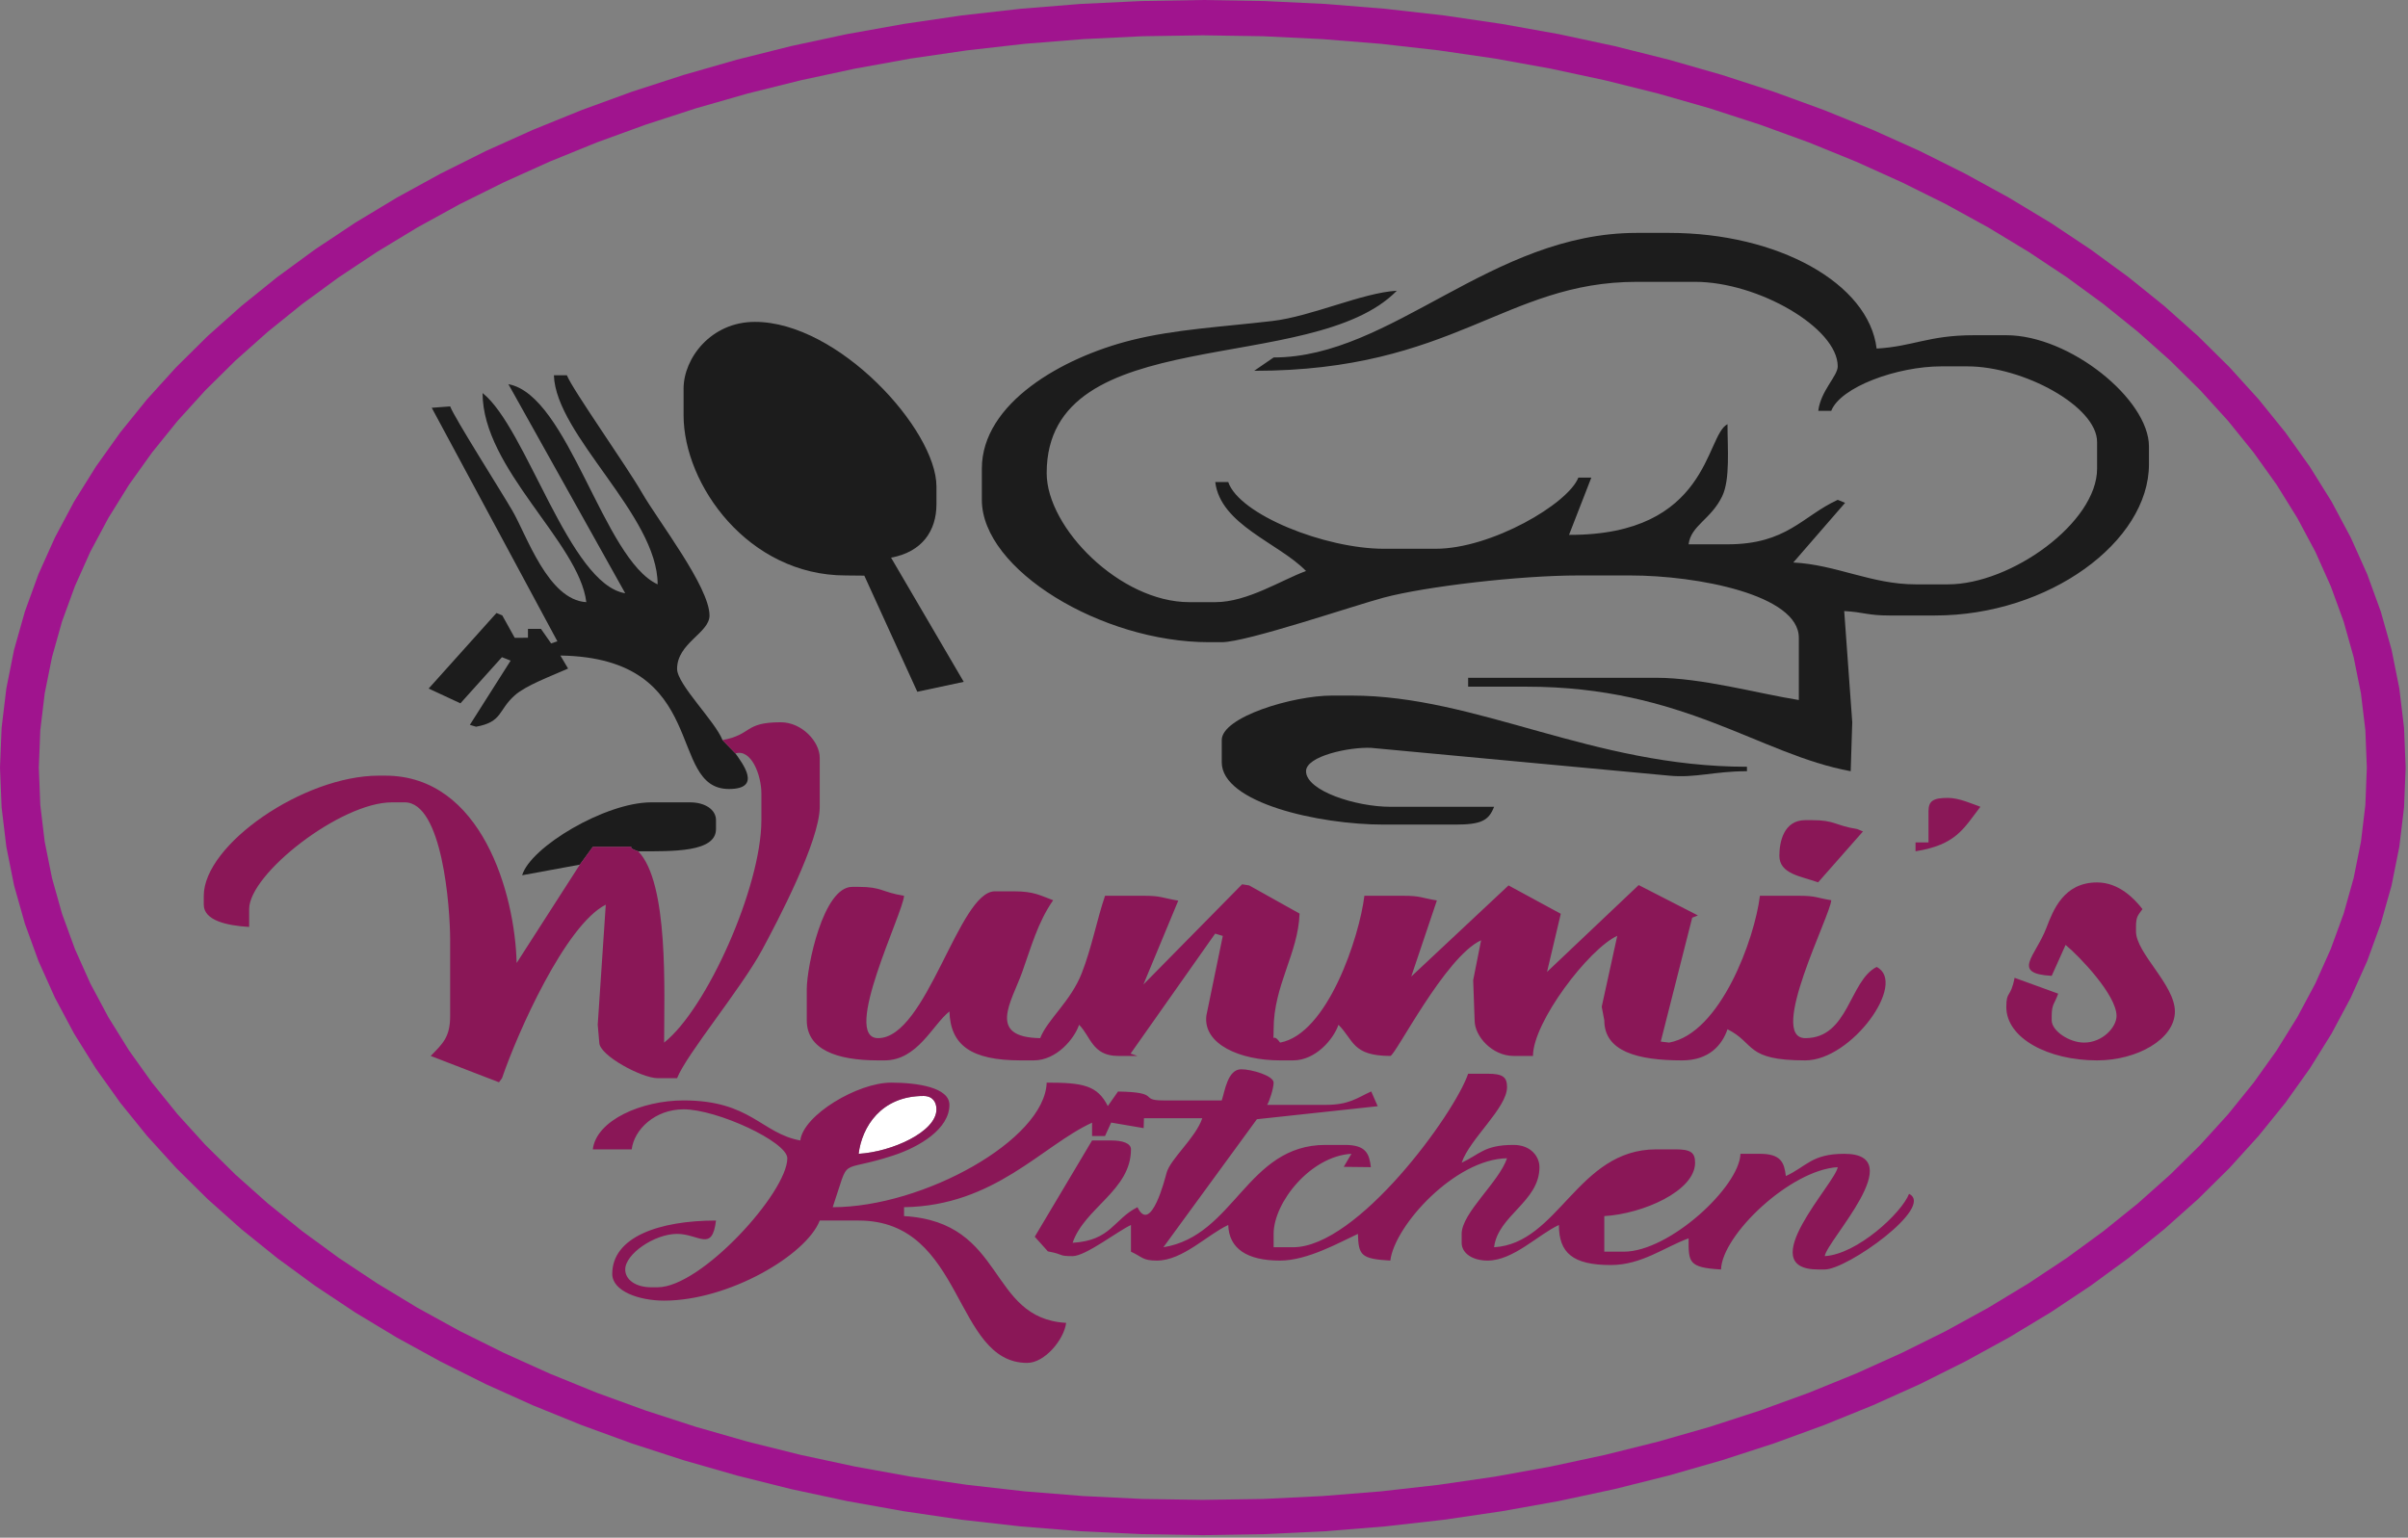
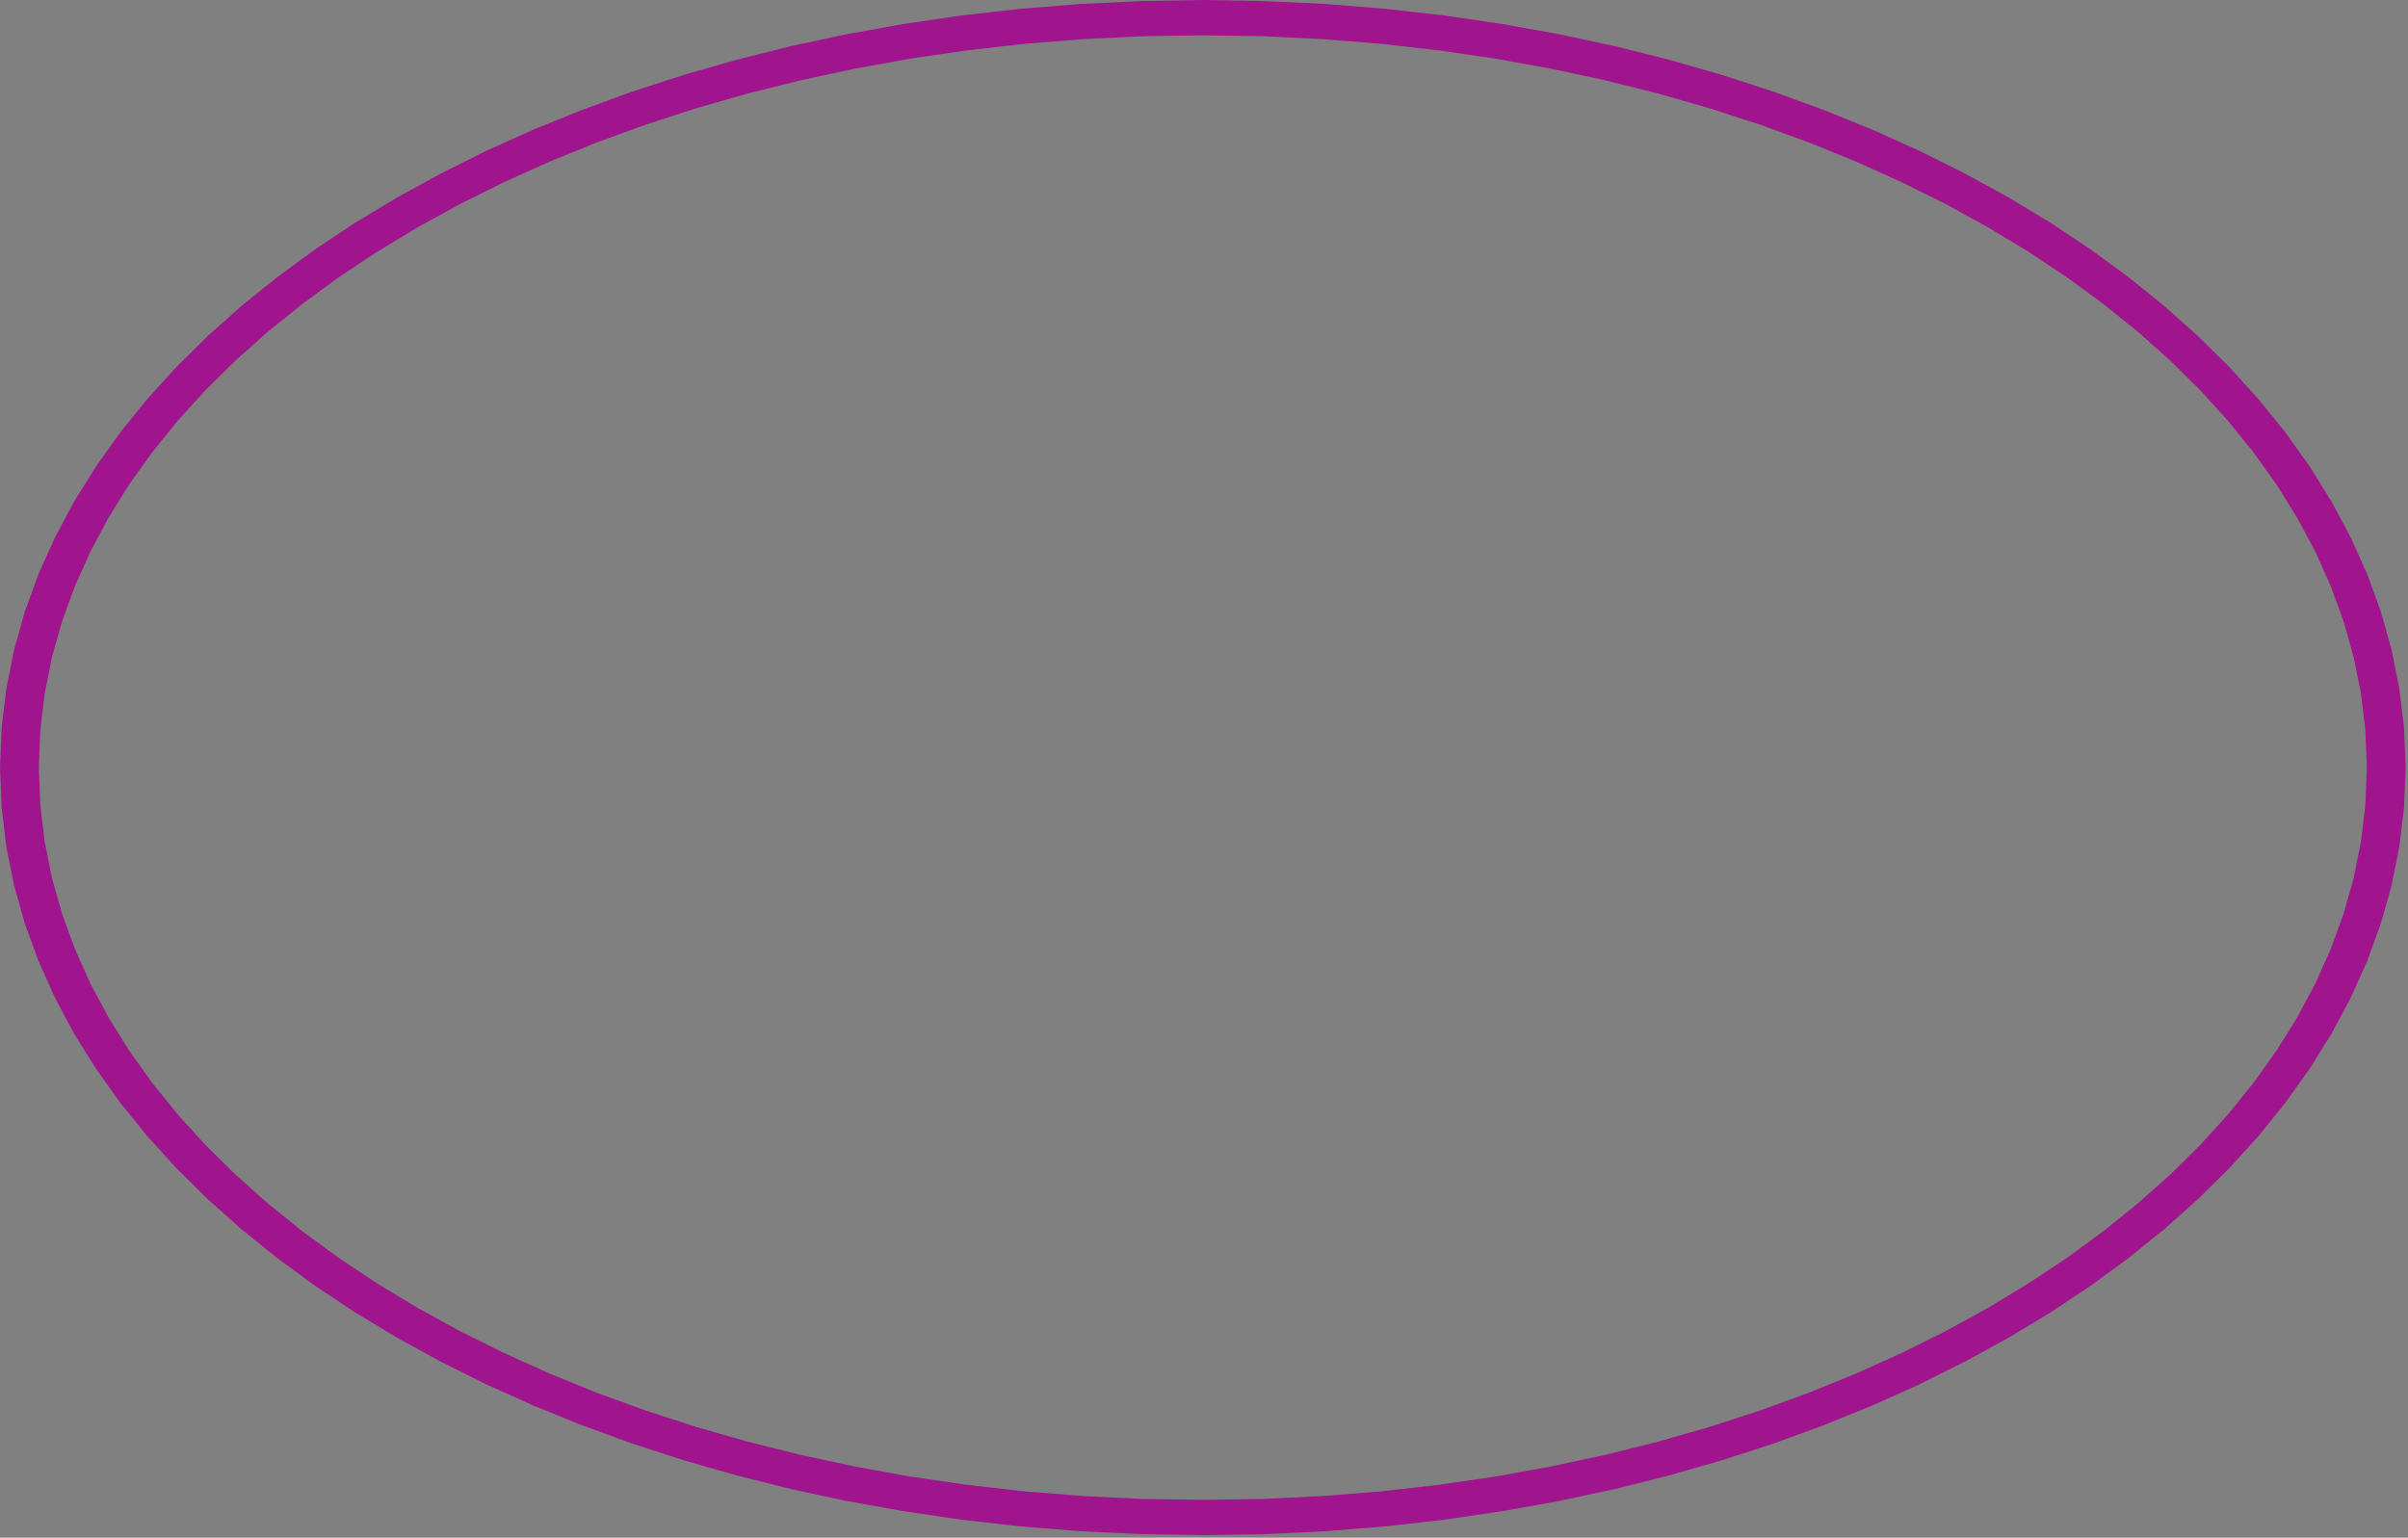
<svg xmlns="http://www.w3.org/2000/svg" width="476" height="304" viewBox="0 0 476 304" fill="none">
  <rect x="0" y="0" width="476" height="304" fill="#808080" stroke="none" />
  <path d="M0 151.756H7.675L7.964 159.139L8.838 166.422L10.281 173.596L12.263 180.651L14.801 187.605L17.849 194.422L21.422 201.106L25.492 207.662L30.057 214.052L35.089 220.281L40.587 226.34L46.538 232.219L52.926 237.909L59.736 243.401L66.94 248.672L74.551 253.726L82.526 258.554L90.879 263.146L99.582 267.467L108.619 271.546L117.96 275.348L127.622 278.864L137.573 282.097L147.8 285.026L158.289 287.641L169.022 289.945L179.987 291.93L191.169 293.558L202.553 294.848L214.124 295.777L225.867 296.35L237.768 296.53V303.512L225.597 303.305L213.584 302.733L201.743 301.776L190.09 300.458L178.638 298.775L167.403 296.763L156.399 294.404L145.642 291.708L135.145 288.698L124.924 285.382L114.993 281.757L105.351 277.846L96.044 273.657L87.072 269.174L78.449 264.445L70.174 259.454L62.293 254.209L54.79 248.72L47.709 243.01L41.052 237.073L34.832 230.922L29.064 224.563L23.762 218.007L18.956 211.262L14.647 204.352L10.864 197.258L7.606 190.005L4.919 182.615L2.786 175.068L1.253 167.404L0.32 159.63L0 151.756ZM237.768 -9.04536e-06V6.982L225.867 7.162L214.124 7.734L202.553 8.664L191.169 9.954L179.987 11.582L169.022 13.567L158.289 15.871L147.8 18.486L137.573 21.414L127.622 24.648L117.96 28.164L108.619 31.966L99.582 36.046L90.879 40.366L82.526 44.958L74.551 49.786L66.94 54.84L59.736 60.111L52.926 65.603L46.538 71.293L40.587 77.173L35.089 83.231L30.057 89.461L25.492 95.851L21.422 102.406L17.849 109.09L14.801 115.907L12.263 122.861L10.281 129.916L8.838 137.09L7.964 144.373L7.675 151.756H0L0.32 143.882L1.253 136.108L2.786 128.443L4.919 120.898L7.606 113.507L10.864 106.253L14.647 99.16L18.956 92.25L23.762 85.506L29.064 78.949L34.832 72.59L41.052 66.438L47.709 60.503L54.79 54.792L62.293 49.303L70.174 44.058L78.449 39.067L87.072 34.338L96.044 29.855L105.351 25.666L114.993 21.755L124.924 18.13L135.145 14.814L145.642 11.803L156.399 9.107L167.403 6.749L178.638 4.737L190.09 3.054L201.743 1.736L213.584 0.779L225.597 0.207L237.768 -9.04536e-06ZM475.537 151.756H467.862L467.573 144.373L466.699 137.09L465.256 129.916L463.274 122.861L460.736 115.907L457.688 109.09L454.115 102.406L450.045 95.851L445.48 89.461L440.448 83.231L434.95 77.173L428.999 71.293L422.611 65.603L415.801 60.111L408.598 54.84L400.986 49.786L393.011 44.958L384.658 40.366L375.955 36.046L366.918 31.966L357.577 28.164L347.915 24.648L337.963 21.414L327.736 18.486L317.248 15.871L306.514 13.567L295.549 11.582L284.367 9.954L272.984 8.664L261.413 7.734L249.67 7.162L237.768 6.982V-9.04536e-06L249.939 0.207L261.953 0.779L273.793 1.736L285.447 3.054L296.899 4.737L308.134 6.749L319.137 9.107L329.895 11.803L340.391 14.814L350.613 18.13L360.544 21.755L370.186 25.666L379.492 29.855L388.465 34.338L397.089 39.067L405.363 44.058L413.244 49.303L420.747 54.792L427.828 60.503L434.485 66.438L440.705 72.59L446.474 78.949L451.775 85.506L456.581 92.25L460.89 99.16L464.674 106.253L467.931 113.507L470.618 120.898L472.751 128.443L474.284 136.108L475.217 143.882L475.537 151.756ZM237.768 303.512V296.53L249.67 296.35L261.413 295.777L272.984 294.848L284.367 293.558L295.549 291.93L306.514 289.945L317.248 287.641L327.736 285.026L337.963 282.097L347.915 278.864L357.577 275.348L366.918 271.546L375.955 267.467L384.658 263.146L393.011 258.554L400.986 253.726L408.598 248.672L415.801 243.401L422.611 237.909L428.999 232.219L434.95 226.34L440.448 220.281L445.48 214.052L450.045 207.662L454.115 201.106L457.688 194.422L460.736 187.605L463.274 180.651L465.256 173.596L466.699 166.422L467.573 159.139L467.862 151.756H475.537L475.217 159.63L474.284 167.404L472.751 175.068L470.618 182.615L467.931 190.005L464.674 197.258L460.89 204.352L456.581 211.262L451.775 218.007L446.474 224.563L440.705 230.922L434.485 237.073L427.828 243.01L420.747 248.72L413.244 254.209L405.363 259.454L397.089 264.445L388.465 269.174L379.492 273.657L370.186 277.846L360.544 281.757L350.613 285.382L340.391 288.698L329.895 291.708L319.137 294.404L308.134 296.763L296.899 298.775L285.447 300.458L273.793 301.776L261.953 302.733L249.939 303.305L237.768 303.512Z" fill="#A0148E" />
  <mask id="mask0_1_34" style="mask-type:luminance" maskUnits="userSpaceOnUse" x="18" y="13" width="440" height="279">
-     <path d="M238 291.871C116.518 291.871 18 229.431 18 152.435C18 75.44 116.518 13 238 13C359.482 13 458 75.44 458 152.435C458 229.431 359.482 291.871 238 291.871Z" fill="white" />
-   </mask>
+     </mask>
  <g mask="url(#mask0_1_34)">
    <path fill-rule="evenodd" clip-rule="evenodd" d="M495.289 141.916V-17.284H263.298C263.36 -17.257 306.867 -10.974 311.758 -10.079C323.343 -7.958 342.71 -2.444 353.045 1.168C377.05 9.556 401.652 21.809 419.986 34.391C437.996 46.75 456.969 64.319 468.833 80.911C475.369 90.05 480.432 99.506 484.872 109.485C486.746 113.699 494.702 141.281 495.289 141.916Z" fill="white" />
    <path fill-rule="evenodd" clip-rule="evenodd" d="M145.379 148.952L142.816 146.314C141.364 142.584 133.844 135.304 133.844 132.241C133.844 127.121 140.252 125.146 140.252 121.686C140.252 116.041 130.122 103.011 126.904 97.423C123.824 92.073 113.145 76.99 112.055 74.19H109.491C109.878 86.085 129.999 101.886 129.999 115.529C119.228 110.581 112.398 78.126 100.498 75.955L123.59 117.288C112.493 115.514 104.067 84.557 95.392 77.708C95.392 92.736 114.469 107.244 115.9 119.048C108.32 118.614 104.102 105.783 101.271 100.94C98.74 96.609 89.921 82.756 88.984 80.347L85.344 80.62L110.181 126.789L108.943 127.201L106.928 124.325H104.365V126.084L101.745 126.098L99.293 121.672L98.138 121.194L84.735 136.13L91.013 139.051L99.218 129.931L100.94 130.608L92.879 143.307L94.111 143.675C99.385 142.709 98.414 140.451 101.747 137.481C103.986 135.486 108.868 133.705 112.294 132.178L110.773 129.602C140.589 130.058 131.679 155.989 144.098 155.989C150.717 155.989 146.778 150.953 145.379 148.952Z" fill="#1C1C1C" />
    <path fill-rule="evenodd" clip-rule="evenodd" d="M135.126 76.829V82.106C135.126 95.823 147.903 113.77 167.169 113.77L170.853 113.807L181.327 136.762L190.508 134.803L176.141 110.252C182.279 109.128 185.113 104.943 185.113 99.698V96.179C185.113 84.958 165.737 63.636 149.225 63.636C140.497 63.636 135.126 70.867 135.126 76.829Z" fill="#1C1C1C" />
-     <path fill-rule="evenodd" clip-rule="evenodd" d="M251.762 70.672L247.917 73.311C287.452 73.311 297.455 55.72 323.538 55.72H335.074C347.512 55.72 363.272 64.82 363.272 72.431C363.272 74.343 359.91 77.24 359.427 81.227H361.99C363.824 76.513 375 72.431 383.779 72.431H388.906C399.911 72.431 414.541 80.315 414.541 87.384V92.661C414.541 103.305 397.562 115.53 385.061 115.53H378.652C369.934 115.53 362.931 111.624 354.49 111.21L364.728 99.413L363.272 98.818C356.272 102.034 353.246 107.614 341.482 107.614H333.792C334.245 103.88 338.231 102.703 340.437 98.1C342.038 94.76 341.482 88.593 341.482 83.865C337.094 86.072 337.923 105.854 310.158 105.744L314.566 94.42H312.003C309.985 99.606 294.793 108.493 283.805 108.493H273.551C261.943 108.493 244.981 101.755 242.79 95.3H240.226C241.254 103.769 252.742 107.327 258.171 112.891C253.332 114.647 246.611 119.048 240.226 119.048H235.1C221.417 119.048 206.902 104.347 206.902 93.54C206.902 63.242 259.426 74.581 276.115 57.479C269.309 57.867 259.303 62.548 251.509 63.462C241.39 64.648 232.322 65.093 223.698 67.245C209.985 70.666 194.085 79.695 194.085 92.661V98.818C194.085 112.683 217.843 126.964 238.945 126.964H241.508C246.426 126.964 267.692 119.707 273.529 118.153C281.816 115.946 300.354 113.77 312.003 113.77H322.257C335.533 113.77 355.582 117.599 355.582 126.084V138.398C347.362 137.084 336.402 134 327.384 134H290.214V135.759H301.749C332.838 135.759 347.766 149.16 365.835 152.471L366.142 142.784L364.554 120.807C368.563 121.036 369.107 121.686 373.525 121.686H382.498C404.976 121.686 424.794 107.093 424.794 91.782V88.263C424.794 78.966 409.15 66.274 396.597 66.274H390.188C381.193 66.274 378.187 68.5 370.962 68.913C369.397 56.002 351.459 46.044 329.947 46.044H323.538C294.745 46.044 275.141 70.672 251.762 70.672Z" fill="#1C1C1C" />
    <path fill-rule="evenodd" clip-rule="evenodd" d="M241.508 146.314V150.712C241.508 158.731 260.68 163.026 273.551 163.026H287.65C292.848 163.026 294.288 162.211 295.341 159.507H274.833C268.029 159.507 258.171 156.354 258.171 152.471C258.171 149.476 266.707 147.658 271.033 147.855L329.947 153.35C335.126 153.853 338.832 152.471 345.328 152.471V151.591C314.714 151.591 291.983 137.518 267.143 137.518H263.298C255.576 137.518 241.508 141.743 241.508 146.314Z" fill="#1C1C1C" />
    <path fill-rule="evenodd" clip-rule="evenodd" d="M381.216 160.387V166.544H378.652V168.303C386.688 167.018 388.139 163.827 391.47 159.507C389.851 158.919 387.232 157.748 385.061 157.748C382.108 157.748 381.216 158.36 381.216 160.387Z" fill="#8A1757" />
    <path fill-rule="evenodd" clip-rule="evenodd" d="M-23.808 270.332H31.306C30.381 267.953 14.368 253.247 10.781 248.355C4.944 240.397 -1.357 233.001 -6.042 223.838C-15.298 205.731 -22.526 188.741 -22.526 163.905V148.073C-22.526 105.617 19.126 57.277 50.849 35.707C70.951 22.039 92.662 11.018 118.871 1.467C129.171 -2.288 149.695 -8.008 161.005 -10.079C165.958 -10.986 209.217 -17.176 209.465 -17.284H-23.808V270.332Z" fill="white" />
    <path fill-rule="evenodd" clip-rule="evenodd" d="M114.618 170.942L117.181 167.423H122.308C127.209 167.423 122.775 167.154 126.154 168.303C133.045 168.303 141.534 168.52 141.534 163.905V162.146C141.534 160.087 139.408 158.628 136.407 158.628H128.717C119.66 158.628 104.865 167.449 103.215 173.041L114.618 170.942Z" fill="#1C1C1C" />
    <path fill-rule="evenodd" clip-rule="evenodd" d="M351.736 169.182C351.736 172.804 356.005 173.218 359.391 174.445L368.261 164.38L367.117 163.905C362.641 163.189 362.802 162.146 358.145 162.146H356.863C352.585 162.146 351.736 166.484 351.736 169.182Z" fill="#8A1757" />
-     <path fill-rule="evenodd" clip-rule="evenodd" d="M422.231 183.256C422.231 181.198 422.615 180.98 423.513 179.737C421.93 177.684 418.855 174.46 414.541 174.46C407.927 174.46 405.848 179.974 404.529 183.421C402.353 189.109 397.48 192.468 405.568 192.93L408.312 186.814C411.175 189.176 418.386 196.769 418.386 200.846C418.386 203.088 415.614 206.124 411.977 206.124C408.989 206.124 405.568 203.777 405.568 201.727V200.846C405.568 198.471 406.18 198.422 406.85 196.449L398.231 193.317C397.44 197.424 396.597 195.775 396.597 199.087C396.597 205.252 404.859 209.642 414.541 209.642C422.418 209.642 429.921 205.462 429.921 199.967C429.921 194.672 422.231 188.458 422.231 184.135V183.256Z" fill="#8A1757" />
-     <path fill-rule="evenodd" clip-rule="evenodd" d="M205.62 205.244C195.04 205.082 199.941 198.085 202.045 192.235C203.805 187.34 205.129 182.347 208.184 177.978C205.666 177.064 204.404 176.219 200.493 176.219H196.648C189.506 176.219 183.204 205.244 173.577 205.244C166.256 205.244 178.598 180.352 178.704 177.098C174.228 176.383 174.388 175.339 169.732 175.339H168.451C162.711 175.339 159.478 191.129 159.478 195.569V201.727C159.478 207.421 165.239 209.642 173.577 209.642H174.859C181.373 209.642 184.343 202.599 187.676 199.967C187.892 206.616 191.917 209.642 201.775 209.642H204.339C208.859 209.642 212.374 205.365 213.31 202.606C215.577 204.845 215.913 208.762 221.001 208.762H224.846L223.484 208.31L240.202 184.581L241.716 185.035L238.465 200.8C237.795 206.427 245.074 209.642 253.044 209.642H255.607C260.127 209.642 263.643 205.365 264.579 202.606C267.591 205.58 267.257 208.762 274.833 208.762C275.794 208.762 285.635 189.176 292.777 185.894L291.211 193.781L291.496 201.727C291.496 204.94 295.033 208.762 299.186 208.762H303.031C303.031 202.066 314.062 187.603 319.693 185.014L316.619 199.036L317.13 201.727C317.13 207.859 323.675 209.642 332.511 209.642C337.842 209.642 340.422 206.608 341.482 203.485C347.075 206.297 344.906 209.642 356.863 209.642C366.021 209.642 377.114 194.265 370.962 191.172C365.547 193.894 365.453 205.244 356.863 205.244C349.35 205.244 361.896 180.871 361.99 177.978C359.116 177.519 359.043 177.098 355.582 177.098H347.891C346.865 185.561 340.128 204.258 329.947 206.124L328.288 205.926L334.505 181.428L335.632 180.984L323.927 174.982L305.808 192.153L308.526 180.659L298.199 175.052L278.967 193.066L284.034 178.022C280.931 177.519 280.858 177.098 277.396 177.098H269.706C268.728 185.163 262.46 204.399 253.044 206.124C251.369 203.806 251.762 206.848 251.762 203.485C251.762 194.791 256.634 188.484 256.889 180.617L246.93 175.052L245.533 174.828L226.02 194.64L232.913 178.058C229.662 177.519 229.59 177.098 226.128 177.098H218.437C216.813 181.884 215.801 187.381 213.832 192.409C211.647 197.992 207.061 201.541 205.62 205.244Z" fill="#8A1757" />
+     <path fill-rule="evenodd" clip-rule="evenodd" d="M205.62 205.244C195.04 205.082 199.941 198.085 202.045 192.235C203.805 187.34 205.129 182.347 208.184 177.978C205.666 177.064 204.404 176.219 200.493 176.219H196.648C189.506 176.219 183.204 205.244 173.577 205.244C166.256 205.244 178.598 180.352 178.704 177.098C174.228 176.383 174.388 175.339 169.732 175.339H168.451C162.711 175.339 159.478 191.129 159.478 195.569V201.727C159.478 207.421 165.239 209.642 173.577 209.642H174.859C181.373 209.642 184.343 202.599 187.676 199.967C187.892 206.616 191.917 209.642 201.775 209.642H204.339C208.859 209.642 212.374 205.365 213.31 202.606C215.577 204.845 215.913 208.762 221.001 208.762H224.846L223.484 208.31L240.202 184.581L241.716 185.035L238.465 200.8C237.795 206.427 245.074 209.642 253.044 209.642H255.607C260.127 209.642 263.643 205.365 264.579 202.606C267.591 205.58 267.257 208.762 274.833 208.762C275.794 208.762 285.635 189.176 292.777 185.894L291.211 193.781L291.496 201.727C291.496 204.94 295.033 208.762 299.186 208.762H303.031C303.031 202.066 314.062 187.603 319.693 185.014L316.619 199.036L317.13 201.727C317.13 207.859 323.675 209.642 332.511 209.642C337.842 209.642 340.422 206.608 341.482 203.485C347.075 206.297 344.906 209.642 356.863 209.642C366.021 209.642 377.114 194.265 370.962 191.172C365.547 193.894 365.453 205.244 356.863 205.244C349.35 205.244 361.896 180.871 361.99 177.978C359.116 177.519 359.043 177.098 355.582 177.098H347.891C346.865 185.561 340.128 204.258 329.947 206.124L328.288 205.926L334.505 181.428L323.927 174.982L305.808 192.153L308.526 180.659L298.199 175.052L278.967 193.066L284.034 178.022C280.931 177.519 280.858 177.098 277.396 177.098H269.706C268.728 185.163 262.46 204.399 253.044 206.124C251.369 203.806 251.762 206.848 251.762 203.485C251.762 194.791 256.634 188.484 256.889 180.617L246.93 175.052L245.533 174.828L226.02 194.64L232.913 178.058C229.662 177.519 229.59 177.098 226.128 177.098H218.437C216.813 181.884 215.801 187.381 213.832 192.409C211.647 197.992 207.061 201.541 205.62 205.244Z" fill="#8A1757" />
    <path fill-rule="evenodd" clip-rule="evenodd" d="M142.816 146.314L145.379 148.952C148.519 147.999 150.506 153.258 150.506 156.868V162.146C150.506 175.279 139.738 199.447 131.281 206.124C131.281 195.987 132.224 174.524 126.154 168.303C122.775 167.154 127.209 167.423 122.308 167.423H117.181L114.618 170.942L102.126 190.388C101.801 176.695 95.216 153.35 76.166 153.35H74.885C59.968 153.35 40.279 167.006 40.279 177.098V178.858C40.279 181.979 44.847 183.004 49.25 183.256V179.737C49.25 172.73 67.377 158.628 77.448 158.628H80.012C87.429 158.628 88.984 179.259 88.984 185.894V200.846C88.984 205.053 87.532 206.309 85.139 208.762L98.631 213.972L99.238 213.16C102.25 204.288 111.763 182.871 119.745 178.858L118.155 202.594L118.463 206.124C118.463 208.66 126.887 213.16 129.999 213.16H133.844C135.67 208.469 146.55 195.409 150.667 187.763C153.591 182.335 162.042 166.312 162.042 159.507V149.832C162.042 146.618 158.504 142.796 154.351 142.796C146.993 142.796 148.785 145.221 142.816 146.314Z" fill="#8A1757" />
    <path fill-rule="evenodd" clip-rule="evenodd" d="M169.732 228.113C176.231 227.742 185.113 223.793 185.113 219.317C185.113 217.878 184.346 216.678 182.549 216.678C174.135 216.678 170.371 222.845 169.732 228.113Z" fill="white" />
-     <path fill-rule="evenodd" clip-rule="evenodd" d="M169.732 228.113C170.371 222.845 174.135 216.678 182.549 216.678C184.346 216.678 185.113 217.878 185.113 219.317C185.113 223.793 176.231 227.742 169.732 228.113ZM250.48 218.438C250.931 217.745 251.762 215.163 251.762 214.04C251.762 212.685 247.459 211.401 245.353 211.401C242.661 211.401 242.122 215.75 241.508 217.558H229.973C224.999 217.558 229.74 215.933 221.001 215.799L218.986 218.675C216.92 214.538 213.99 214.04 206.902 214.04C206.536 225.336 182.511 238.668 164.605 238.668C168.182 228.131 165.398 232.117 176.611 228.435C181.859 226.713 187.676 223.141 187.676 218.438C187.676 214.988 181.336 214.04 176.141 214.04C169.574 214.04 158.81 220.416 158.197 225.475C150.474 224.059 148.417 217.558 135.126 217.558C126.86 217.558 117.882 221.459 117.181 227.233H124.872C125.345 223.33 129.461 219.317 135.126 219.317C141.766 219.317 155.633 225.755 155.633 228.993C155.633 235.723 138.609 254.5 129.999 254.5H128.717C125.716 254.5 123.59 253.04 123.59 250.981C123.59 247.916 129.376 243.945 133.844 243.945C138.151 243.945 140.768 247.625 141.534 241.306C130.225 241.306 121.027 244.592 121.027 251.861C121.027 255.261 126.285 257.139 131.281 257.139C144.077 257.139 159.384 248.138 162.042 241.306H169.732C190.693 241.306 188.44 269.452 203.057 269.452C206.533 269.452 210.35 264.807 210.747 261.536C195.148 260.645 198.937 241.582 178.704 240.426V238.668C196.628 238.394 205.97 226.507 215.874 221.956V224.595H218.437L219.649 221.938L226.072 223.033L226.128 221.076H237.663C236.329 225.006 231.338 229.107 230.587 231.928C230.369 232.744 227.522 244.206 224.846 238.668C220.111 241.048 219.643 245.269 212.029 245.704C214.374 238.795 223.564 235.327 223.564 227.233C223.564 226.001 221.817 225.475 219.719 225.475H215.874L204.545 244.508L207.141 247.4C210.538 248.044 209.093 248.342 212.029 248.342C214.617 248.342 220.943 243.391 223.564 242.186V247.463C225.878 248.526 225.818 249.223 228.691 249.223C233.784 249.223 238.689 244.071 242.79 242.186C242.94 246.819 246.437 249.223 253.044 249.223C258.464 249.223 264.809 245.606 268.425 243.945C268.561 248.147 268.971 248.888 274.833 249.223C275.675 242.278 287.645 229.15 297.904 228.993C296.292 233.741 288.932 239.804 288.932 243.945V245.704C288.932 247.763 291.058 249.223 294.059 249.223C299.151 249.223 304.056 244.071 308.158 242.186C308.158 247.654 310.849 250.102 318.412 250.102C324.52 250.102 329.007 246.562 333.792 244.825C333.792 249.507 333.669 250.608 340.201 250.981C340.423 244.129 353.923 231.286 363.272 230.751C362.902 233.807 346.256 250.981 359.427 250.981H360.708C365.163 250.981 382.545 238.593 377.371 236.029C375.891 239.831 367.097 247.978 360.708 248.342C361.079 245.288 377.724 228.113 364.554 228.113C358.119 228.113 357.117 230.627 353.018 232.51C352.7 229.887 352.097 228.113 347.891 228.113H344.046C343.834 234.634 329.999 247.463 320.975 247.463H317.13V240.426C324.664 239.997 335.074 235.498 335.074 229.872C335.074 227.846 334.182 227.233 331.229 227.233H327.384C311.831 227.233 308.101 245.855 295.341 246.584C296.106 240.275 304.312 237.584 304.312 230.751C304.312 228.695 302.646 226.354 299.186 226.354C293.363 226.354 292.501 228.233 288.932 229.872C290.544 225.124 297.904 219.06 297.904 214.92C297.904 212.893 297.012 212.281 294.059 212.281H290.214C287.517 220.224 268.336 246.584 255.607 246.584H251.762V243.945C251.762 237.729 259.059 228.575 267.143 228.113L265.622 230.689L270.988 230.751C270.67 228.128 270.067 226.354 265.861 226.354H262.016C246.452 226.354 244.045 244.334 229.973 246.584L248.457 221.274L272.335 218.702L271.057 215.781C268.211 217.075 266.721 218.438 262.016 218.438H250.48Z" fill="#8A1757" />
    <path fill-rule="evenodd" clip-rule="evenodd" d="M441.457 270.332H495.289V177.978C493.025 180.426 489.663 200.191 487.443 205.138C483.305 214.357 480.798 220.656 475.552 229.522C471.273 236.755 465.343 244.93 459.661 251.16C456.626 254.487 442.159 268.528 441.457 270.332Z" fill="white" />
  </g>
</svg>